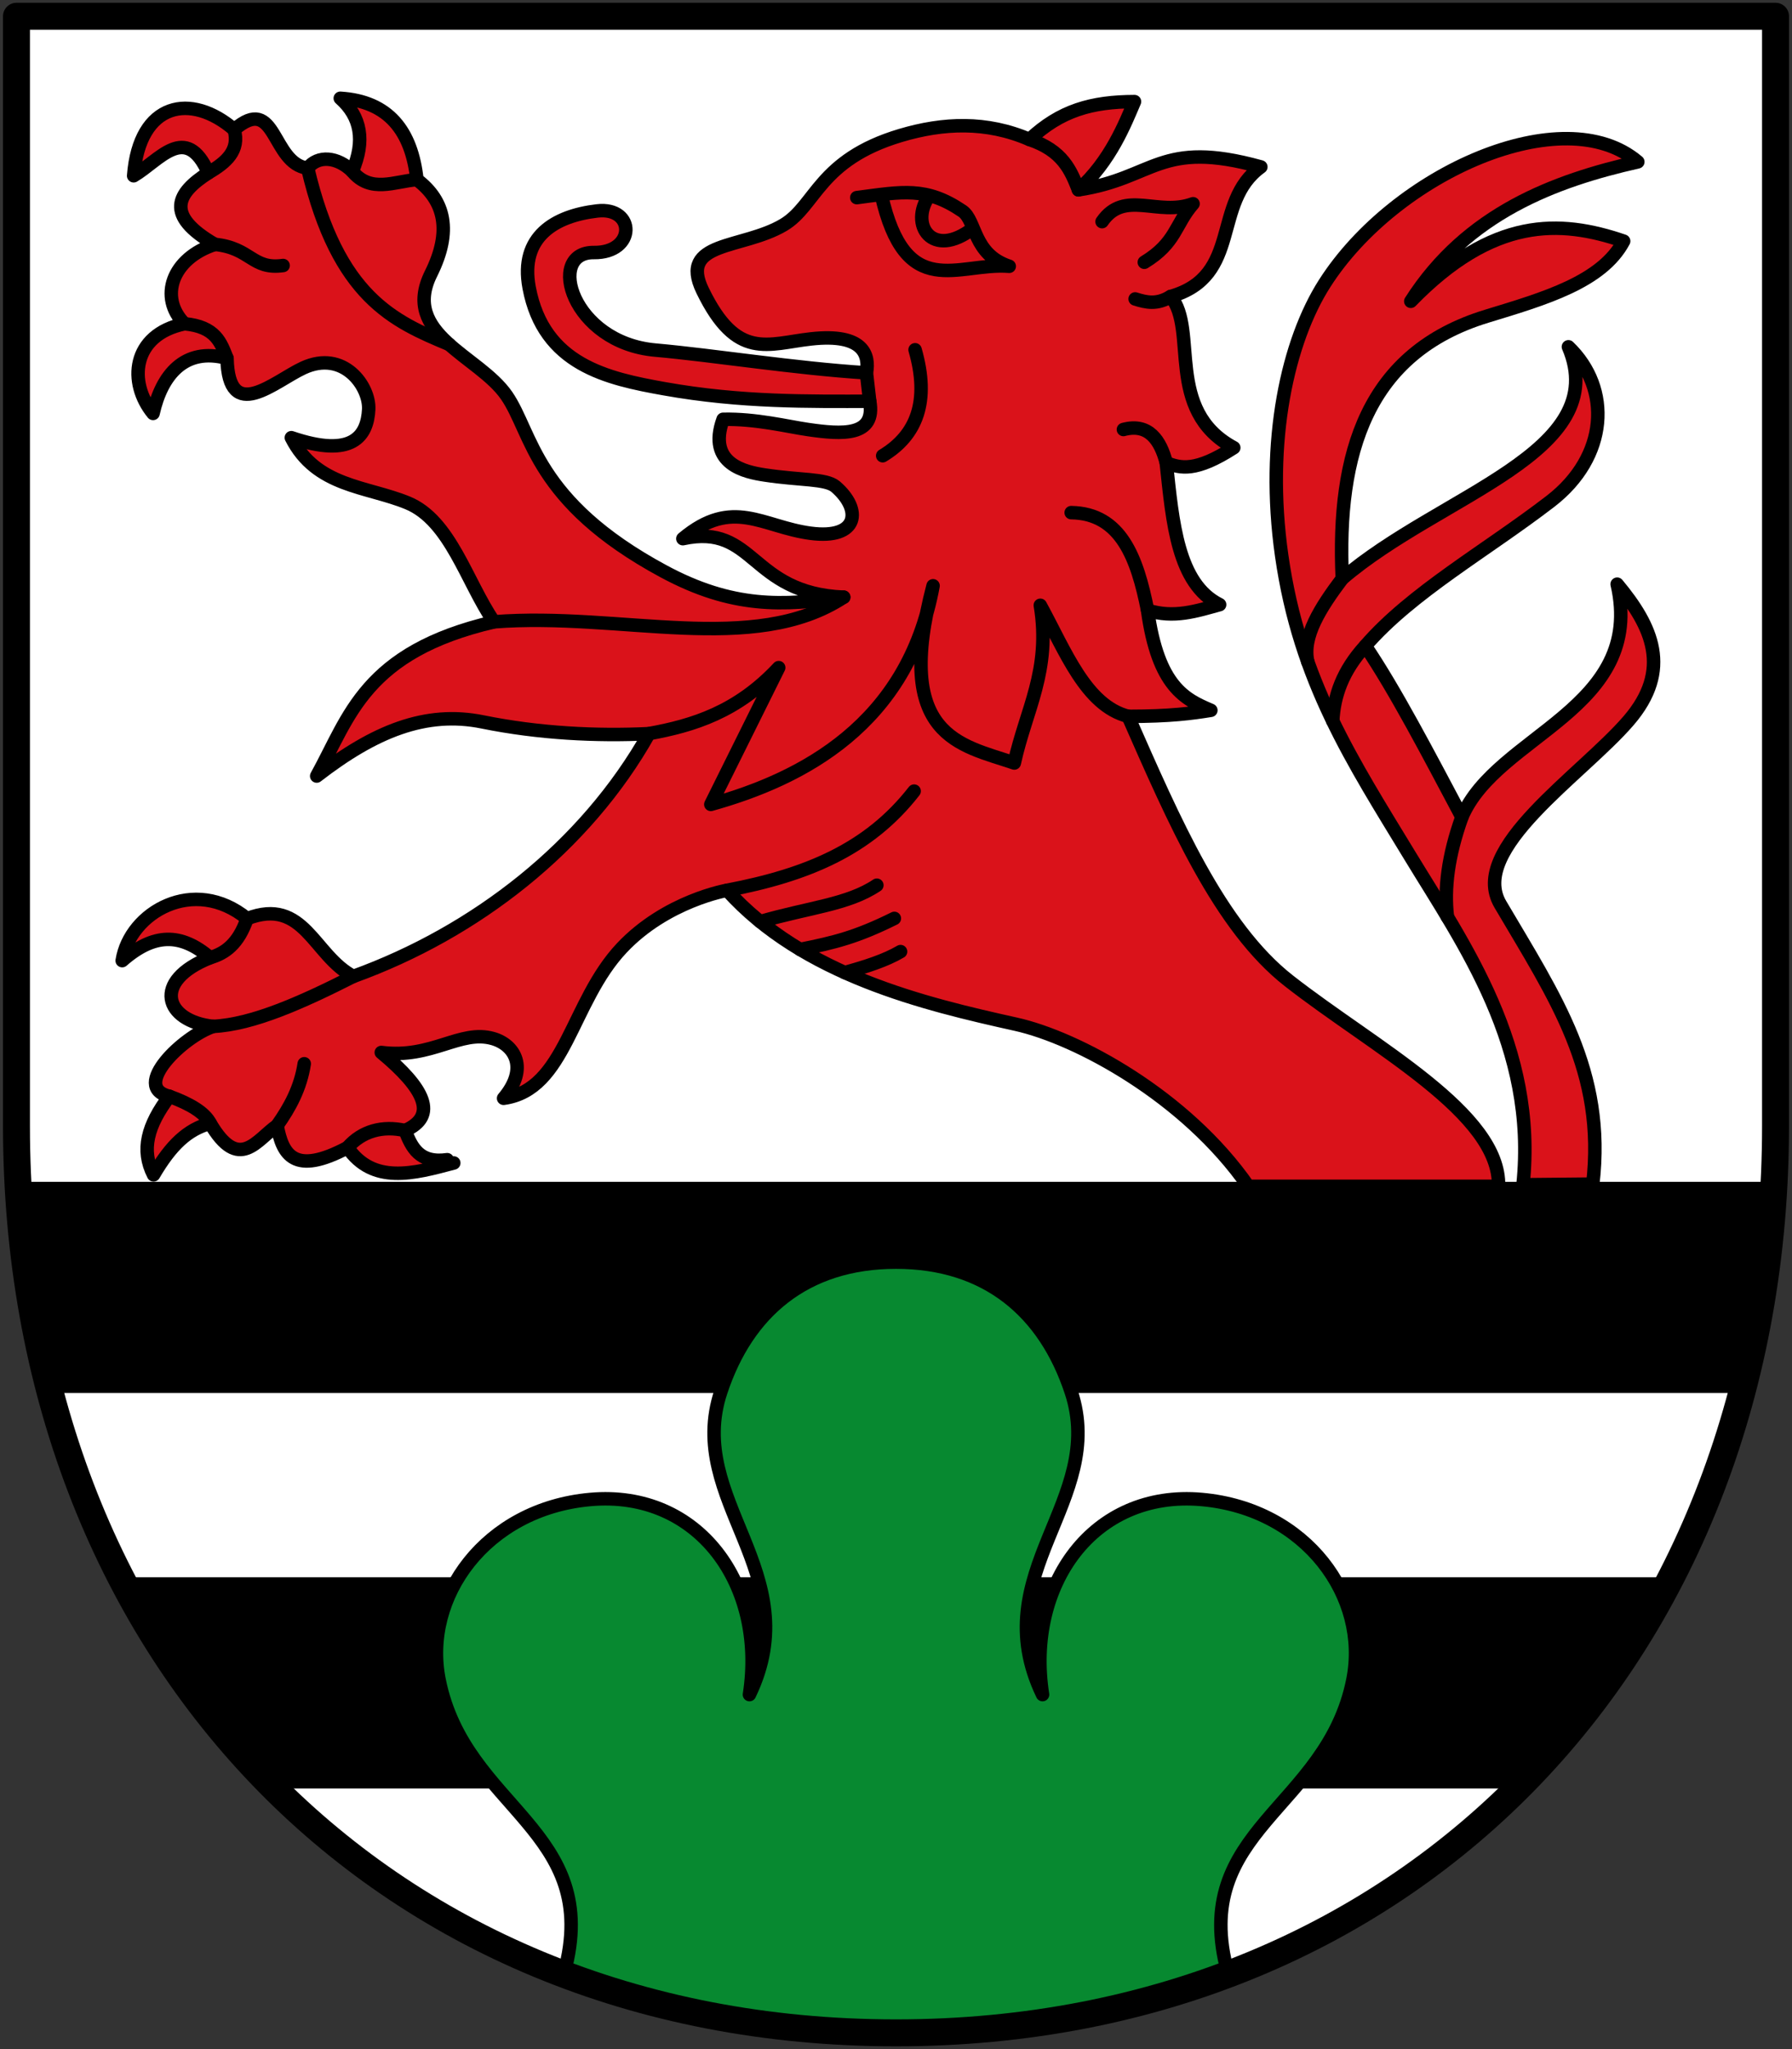
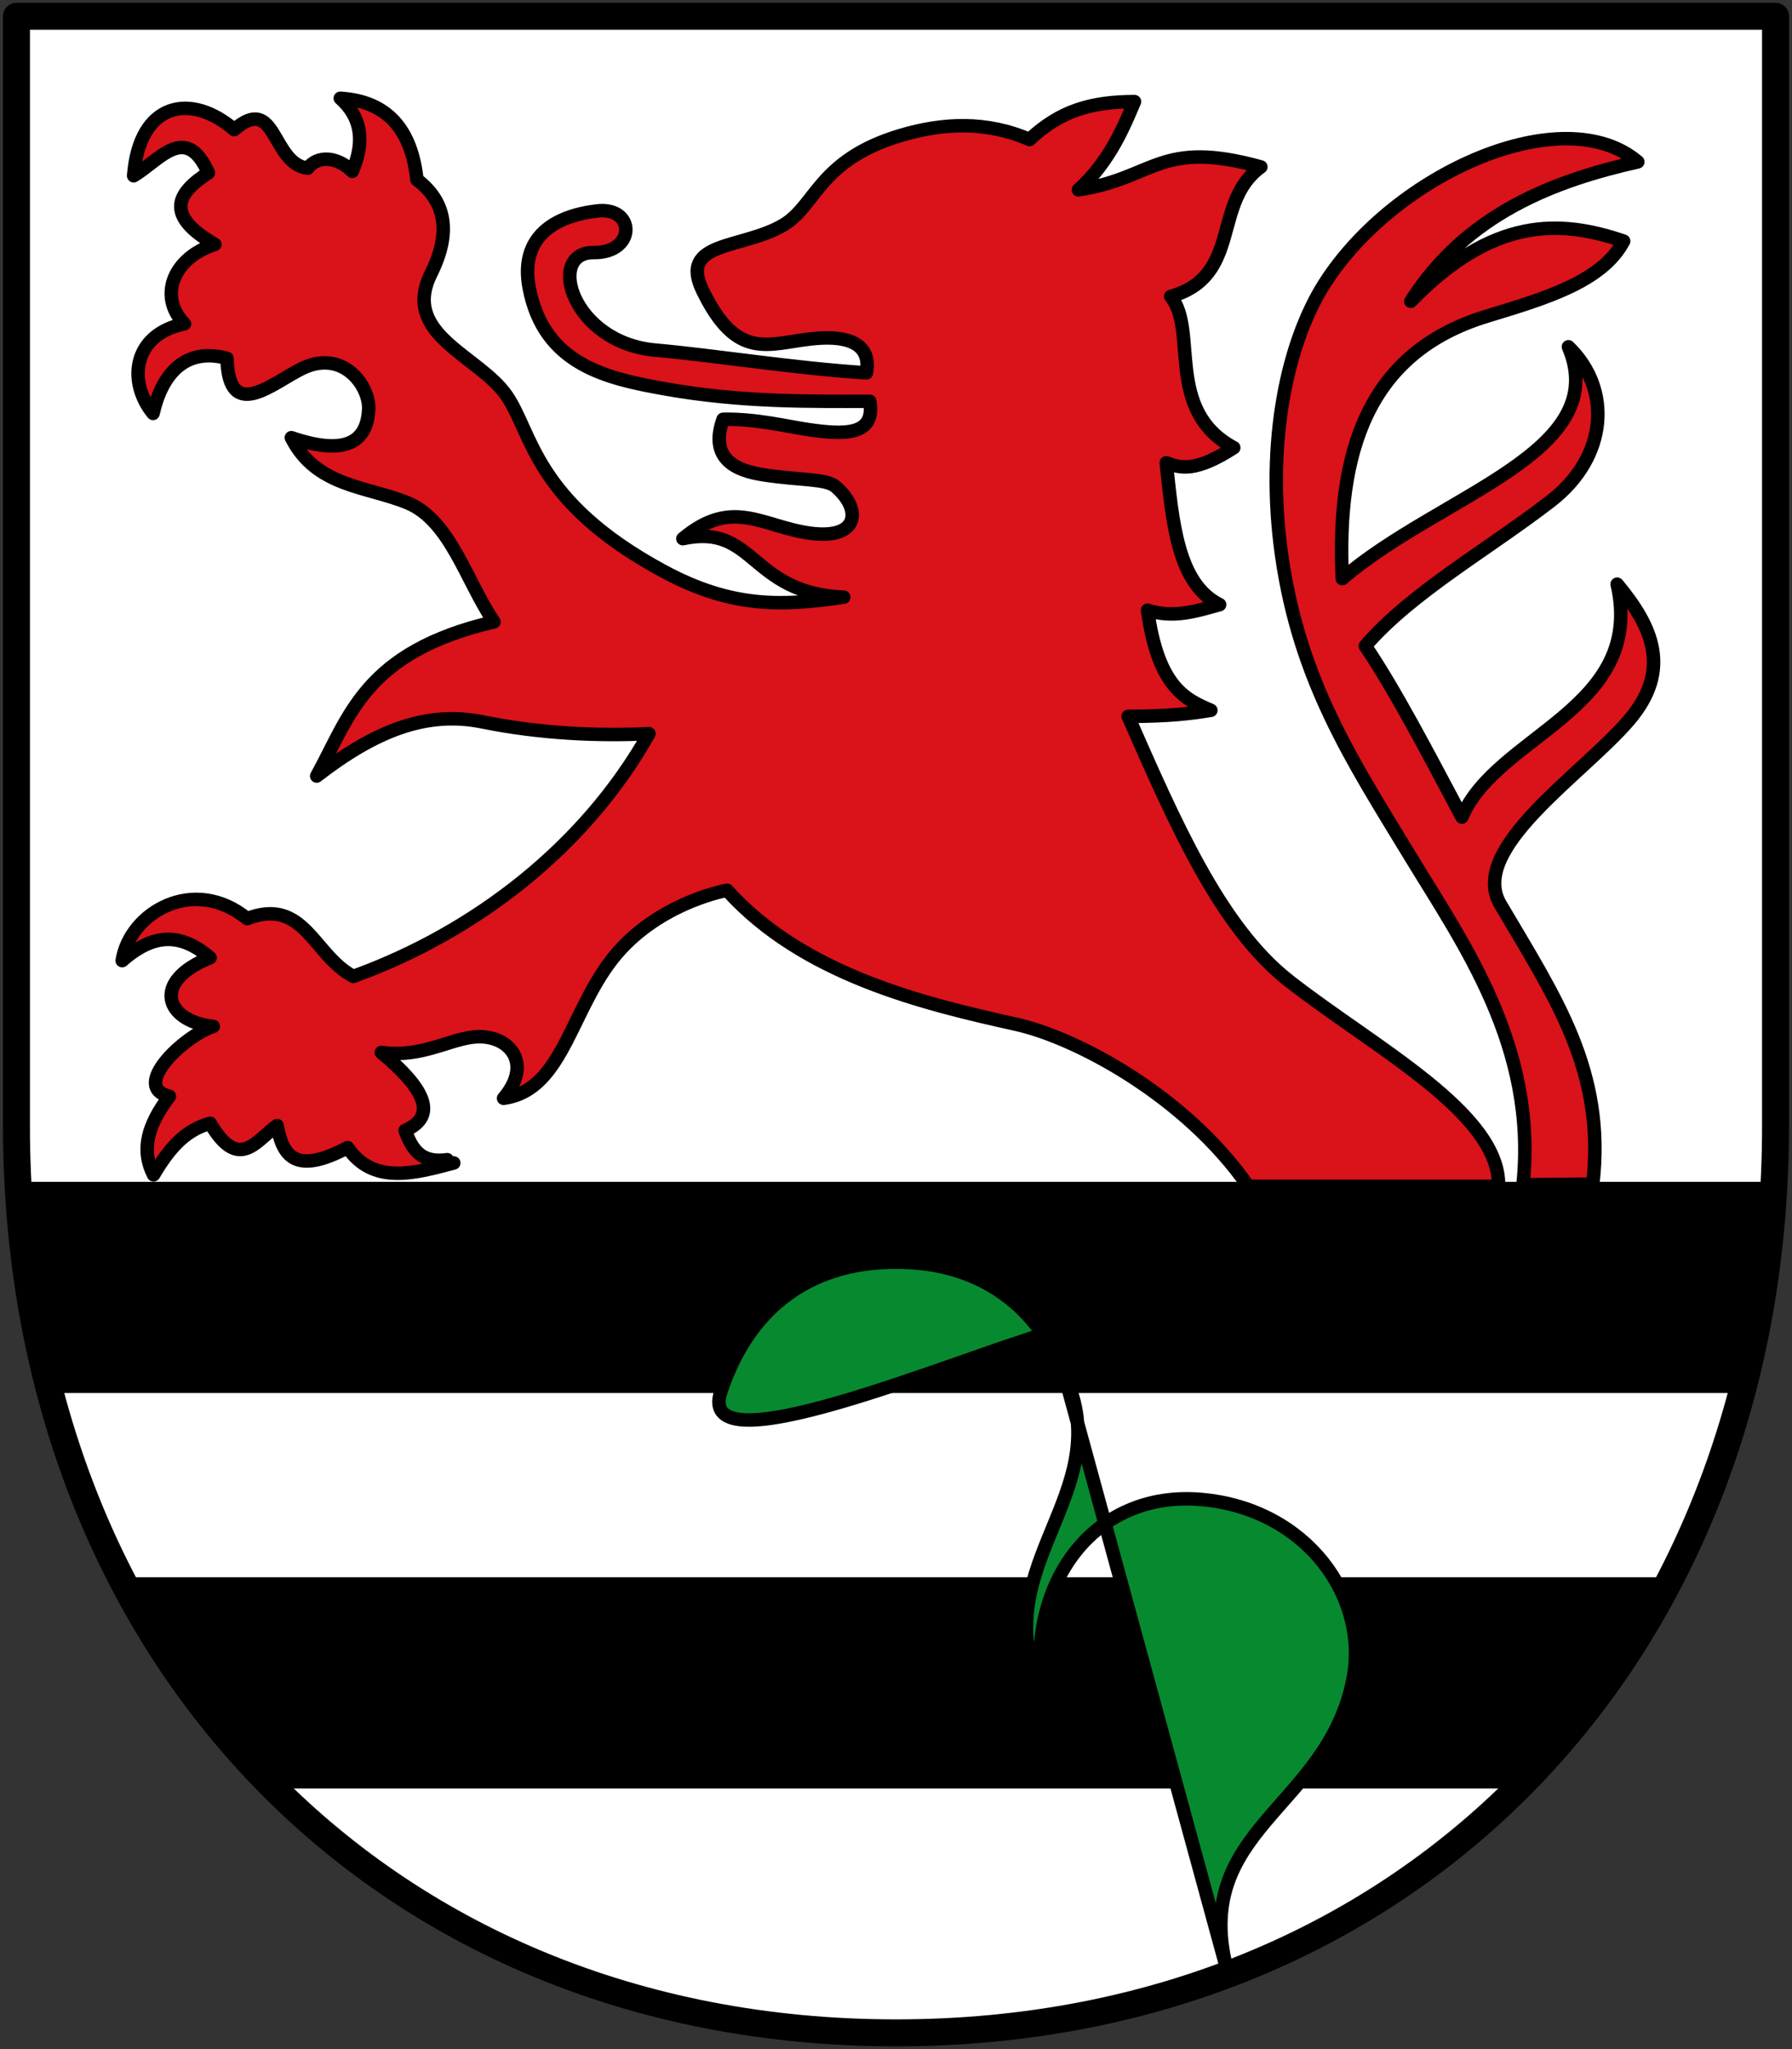
<svg xmlns="http://www.w3.org/2000/svg" height="456" viewBox="0 0 399 456" width="399">
  <rect x="0" y="0" width="399" height="456" fill="#333333" stroke="none" />
  <g transform="translate(-1 -15)">
    <path d="m4.667 18.618v246.914c0 115.942 79.9 201.851 195.833 201.851 115.933 0 195.833-85.908 195.833-201.851v-246.914z" fill="#fff" />
    <g stroke="#000">
      <path d="m5 279h390c-.271 14.736-1.794 30.219-6 45h-377c-3.444-13.333-5.475-28.788-7-45z" stroke-width="2" />
      <path d="m29 367h342c-8.954 18.716-17.749 32.39-31 45h-280c-8.148-10.077-23.686-26.979-31-45z" stroke-width="2" />
-       <path d="m274.372 453.971c-8.715-31.855 22.115-36.419 27.858-65.123 3.69-18.445-10.289-38.063-33.647-40.159-24.239-2.176-39.242 19.056-35.456 43.415-13.06-27.159 14.408-43.131 6.384-67.373-5.861-17.708-18.749-28.864-39.012-28.864s-33.151 11.156-39.012 28.864c-8.024 24.242 19.444 40.213 6.384 67.373 3.787-24.359-11.217-45.591-35.456-43.415-23.358 2.096-37.337 21.714-33.647 40.159 5.743 28.704 36.573 33.267 27.858 65.123 22.053 6.377 48.025 13.411 73.872 13.411s51.82-7.034 73.872-13.411z" fill="#078930" stroke-linecap="round" stroke-linejoin="round" stroke-width="3" />
+       <path d="m274.372 453.971c-8.715-31.855 22.115-36.419 27.858-65.123 3.69-18.445-10.289-38.063-33.647-40.159-24.239-2.176-39.242 19.056-35.456 43.415-13.06-27.159 14.408-43.131 6.384-67.373-5.861-17.708-18.749-28.864-39.012-28.864s-33.151 11.156-39.012 28.864s51.82-7.034 73.872-13.411z" fill="#078930" stroke-linecap="round" stroke-linejoin="round" stroke-width="3" />
      <path d="m100.578 273.075c-6.167.873-7.907-2.682-9.388-6.494 7.357-3.234 4.385-9.361-5.295-17.366 11.265 1.464 17.567-5.179 24.867-3.094 4.864 1.39 7.997 6.598 2.366 13.286 13.842-1.869 14.944-21.388 26.336-33.47 9.91-10.51 23.431-12.813 23.431-12.813 17.008 18.886 43.963 25.289 64.304 29.804 13.566 3.011 37.785 15.972 51.744 36.073h55.716c.449-16.273-27.619-30.823-46.671-45.723-15.445-12.079-25.564-35.636-35.799-58.866 9.512-.004 14.232-.671 18.415-1.341-5.668-2.404-11.761-5.192-14.092-22.281 5.806 1.88 10.897.185 16.043-1.235-9.371-4.658-10.464-18.285-11.877-31.564 3.147 1.207 6.531 2.117 15.027-3.362-15.521-8.338-7.849-26.224-14.04-33.657 16.001-4.544 9.082-20.902 20.067-28.827-22.6-6.266-23.572 2.547-40.616 5.098 7.172-6.41 10.428-14.842 12.484-19.632-9.533.021-16.507 1.983-23.367 8.435-9.571-4.142-19.194-3.736-28.713-.899-18.194 5.422-18.849 15.622-26.049 19.899-9.216 5.474-23.444 3.491-18.028 14.622 7.624 15.666 14.409 11.828 24.16 10.748 11.882-1.316 13.011 3.711 12.319 7.554-16.184-1.023-33.88-3.9-47.033-5.065-18.59-1.647-24.414-21.844-13.66-21.708 9.422.12 9.311-10.254.742-9.257-9.366 1.09-17.305 5.67-15.151 17.092 3.238 17.171 17.426 20.21 30.055 22.468 17.251 3.084 32.489 2.802 45.772 2.801 1.429 7.901-6.169 7.386-13.73 6.287-4.627-.672-11.621-2.437-18.919-2.277-3.656 10.089 5.141 11.758 9.264 12.389 7.883 1.206 13.653.769 15.787 2.595 5.892 5.04 5.254 11.825-5.621 10.368-10.659-1.429-17.307-8.072-28.388 1.21 16.178-3.501 14.803 12.149 35.818 13.025-13.572 1.965-24.77 2.515-40.159-5.789-28.815-15.548-29.116-30.699-34.9-39.074-6.185-8.955-23.589-13.564-16.836-27.134 4.707-9.459 3.105-16.22-3.132-20.922-1.169-10.879-6.353-17.456-17.066-18.108 4.589 4.075 5.597 9.452 2.682 16.255-3.312-3.264-7.648-3.656-9.936-.698-8.12-.988-6.907-16.765-16.368-8.577-9.528-8.253-21.119-6.276-22.387 10.262 5.683-3.34 11.596-11.944 16.642-.643-7.007 4.474-9.837 9.412 1.447 15.919-9.555 3.075-12.562 11.777-6.768 17.666-11.833 2.454-12.527 13.208-6.998 19.943 1.914-8.48 6.951-14.821 16.467-12.257.33 14.744 10.569 5.102 16.968 2.145 9.003-4.16 14.839 4.093 14.576 9.232-.299 5.848-3.487 10.957-17.222 6.281 5.537 10.979 16.788 10.764 25.907 14.516 9.485 3.902 13.111 17.565 19.211 26.473-28.826 6.688-32.165 21.099-39.472 34.308 12.825-9.932 24.265-14.616 36.939-12.045 12.495 2.535 25.37 3.182 37.035 2.613-14.143 25.181-38.621 44.188-65.81 54.021-8.875-4.611-10.925-17.755-23.659-12.857-11.83-9.68-26.152-1.375-27.814 9.345 7.036-6.165 13.049-6.208 19.573-.643-13.101 5.176-10.107 14.158.705 15.283-6.603 2.163-18.506 13.471-9.768 15.557-4.902 6.473-6.349 11.959-3.53 17.477 3.931-6.681 7.561-10.084 12.619-11.476 6.443 11.006 10.378 3.625 14.896.512 1.196 6.422 3.725 11.261 15.689 4.897 5.66 8.248 14.652 5.829 23.641 3.424" fill="#da121a" stroke-linecap="round" stroke-linejoin="round" stroke-width="3" />
      <path d="m340.104 278.651c3.23-30.69-13.267-53.609-25.088-73.064-12.773-21.022-24.654-38.938-28.647-66.97-3.642-25.565 1.402-47.766 9.578-60.549 15.771-24.66 53.2-41.074 69.72-27.047-18.47 4.162-38.049 11.428-50.545 31.026 18.254-18.788 33.195-18.246 47.395-13.386-4.839 9.115-17.681 12.802-30.478 16.705-26.654 8.129-33.464 30.413-32.174 58.399 21.831-18.748 60.381-28.007 50.351-51.587 9.668 9.259 8.892 24.462-3.98 34.37-14.223 10.949-30.981 20.305-41.244 32.2 6.707 9.908 14.149 24.222 21.514 38.076 7.732-18.311 40.956-23.996 34.564-51.824 7.785 9.329 12.323 19.039 2.533 30.391-10.502 12.177-35.781 28.563-28.538 40.864 12.252 20.808 23.51 37.145 20.578 62.247z" fill="#da121a" stroke-linecap="round" stroke-linejoin="round" stroke-width="3" />
-       <path d="m326.505 196.824c-3.113 8.68-3.972 15.95-3.228 22.22m-18.285-60.296c-5.096 5.565-6.964 11.131-7.249 16.696m2.122-31.68c-4.921 6.526-8.958 12.916-7.684 18.489m-45.799-97.934c4.984-7.226 12.423-1.063 20.26-3.98-4.03 4.597-3.722 8.683-10.854 13.025m-25.556-27.321c7.37 2.485 9.171 6.826 10.883 11.197m-33.191 1.242c-4.553 6.446.591 14.396 9.768 7.298m-25.924-6.801c10.218-1.339 15.452-2.466 23.498 2.977 3.135 2.121 2.372 9.663 10.448 12.298-11.559-.897-23.056 8.136-28.508-15.984m7.542 34.567c3.278 11.411.423 18.988-7.21 23.579m-3.618-18.451.724 6.331m66.033 13.691c-1.295-5.006-3.909-8.911-9.541-7.407m10.527-29.612c-3.073 1.923-5.512 1.311-7.916.557m-14.242 47.554c11.077.163 14.691 10.084 17.004 21.708m-54.993 75.977c-3.329 1.961-7.748 3.378-12.429 4.663m11.044-12.049c-8.386 4.159-13.284 5.374-20.976 6.904m17.084-14.29c-6.435 4.324-15.084 4.94-25.975 8.106m34.271-29.046c-10.083 12.945-23.804 18.67-41.643 22.069m-71.705 53.458c-5.002-1.123-9.561.081-12.805 3.793m-30.584-5.409c-1.209-2.364-4.472-4.318-9.089-6.001m30.029-7.236c-.821 5.378-3.19 9.725-6.045 13.748m16.979-33.197c-11.446 5.804-22.448 10.722-31.194 11.128m7.536-23.984c-1.947 5.699-4.939 7.745-8.241 8.701m3.768-133.388c-1.364-3.458-2.48-7.04-9.469-7.685m5.321-33.585c3.936-2.287 7.055-4.947 5.745-9.619m10.898 30.241c-6.929.982-7.124-3.904-15.195-4.703m52.205 22.283c-12.41-5.176-24.783-10.51-31.539-39.244m9.936.698c4.07 4.963 9.424 2.226 14.384 1.853m95.027 92.919c-20.08 13.169-49.663 3.281-77.873 5.489m141.205 21.028c-9.436-2.401-13.993-14.56-19.555-24.708 2.402 14.539-3.192 23.214-5.789 35.094-12.076-4.088-26.943-5.784-18.09-39.435-5.624 30.891-29.133 42.982-49.485 48.648l15.115-30.434c-9.217 9.888-19.008 12.885-28.9 14.684" fill="none" stroke-linecap="round" stroke-linejoin="round" stroke-width="3" />
      <path d="m4.667 18.618v246.914c0 115.942 79.9 201.851 195.833 201.851 115.933 0 195.833-85.908 195.833-201.851v-246.914z" fill="none" stroke-linecap="round" stroke-linejoin="round" stroke-width="6" />
    </g>
  </g>
</svg>